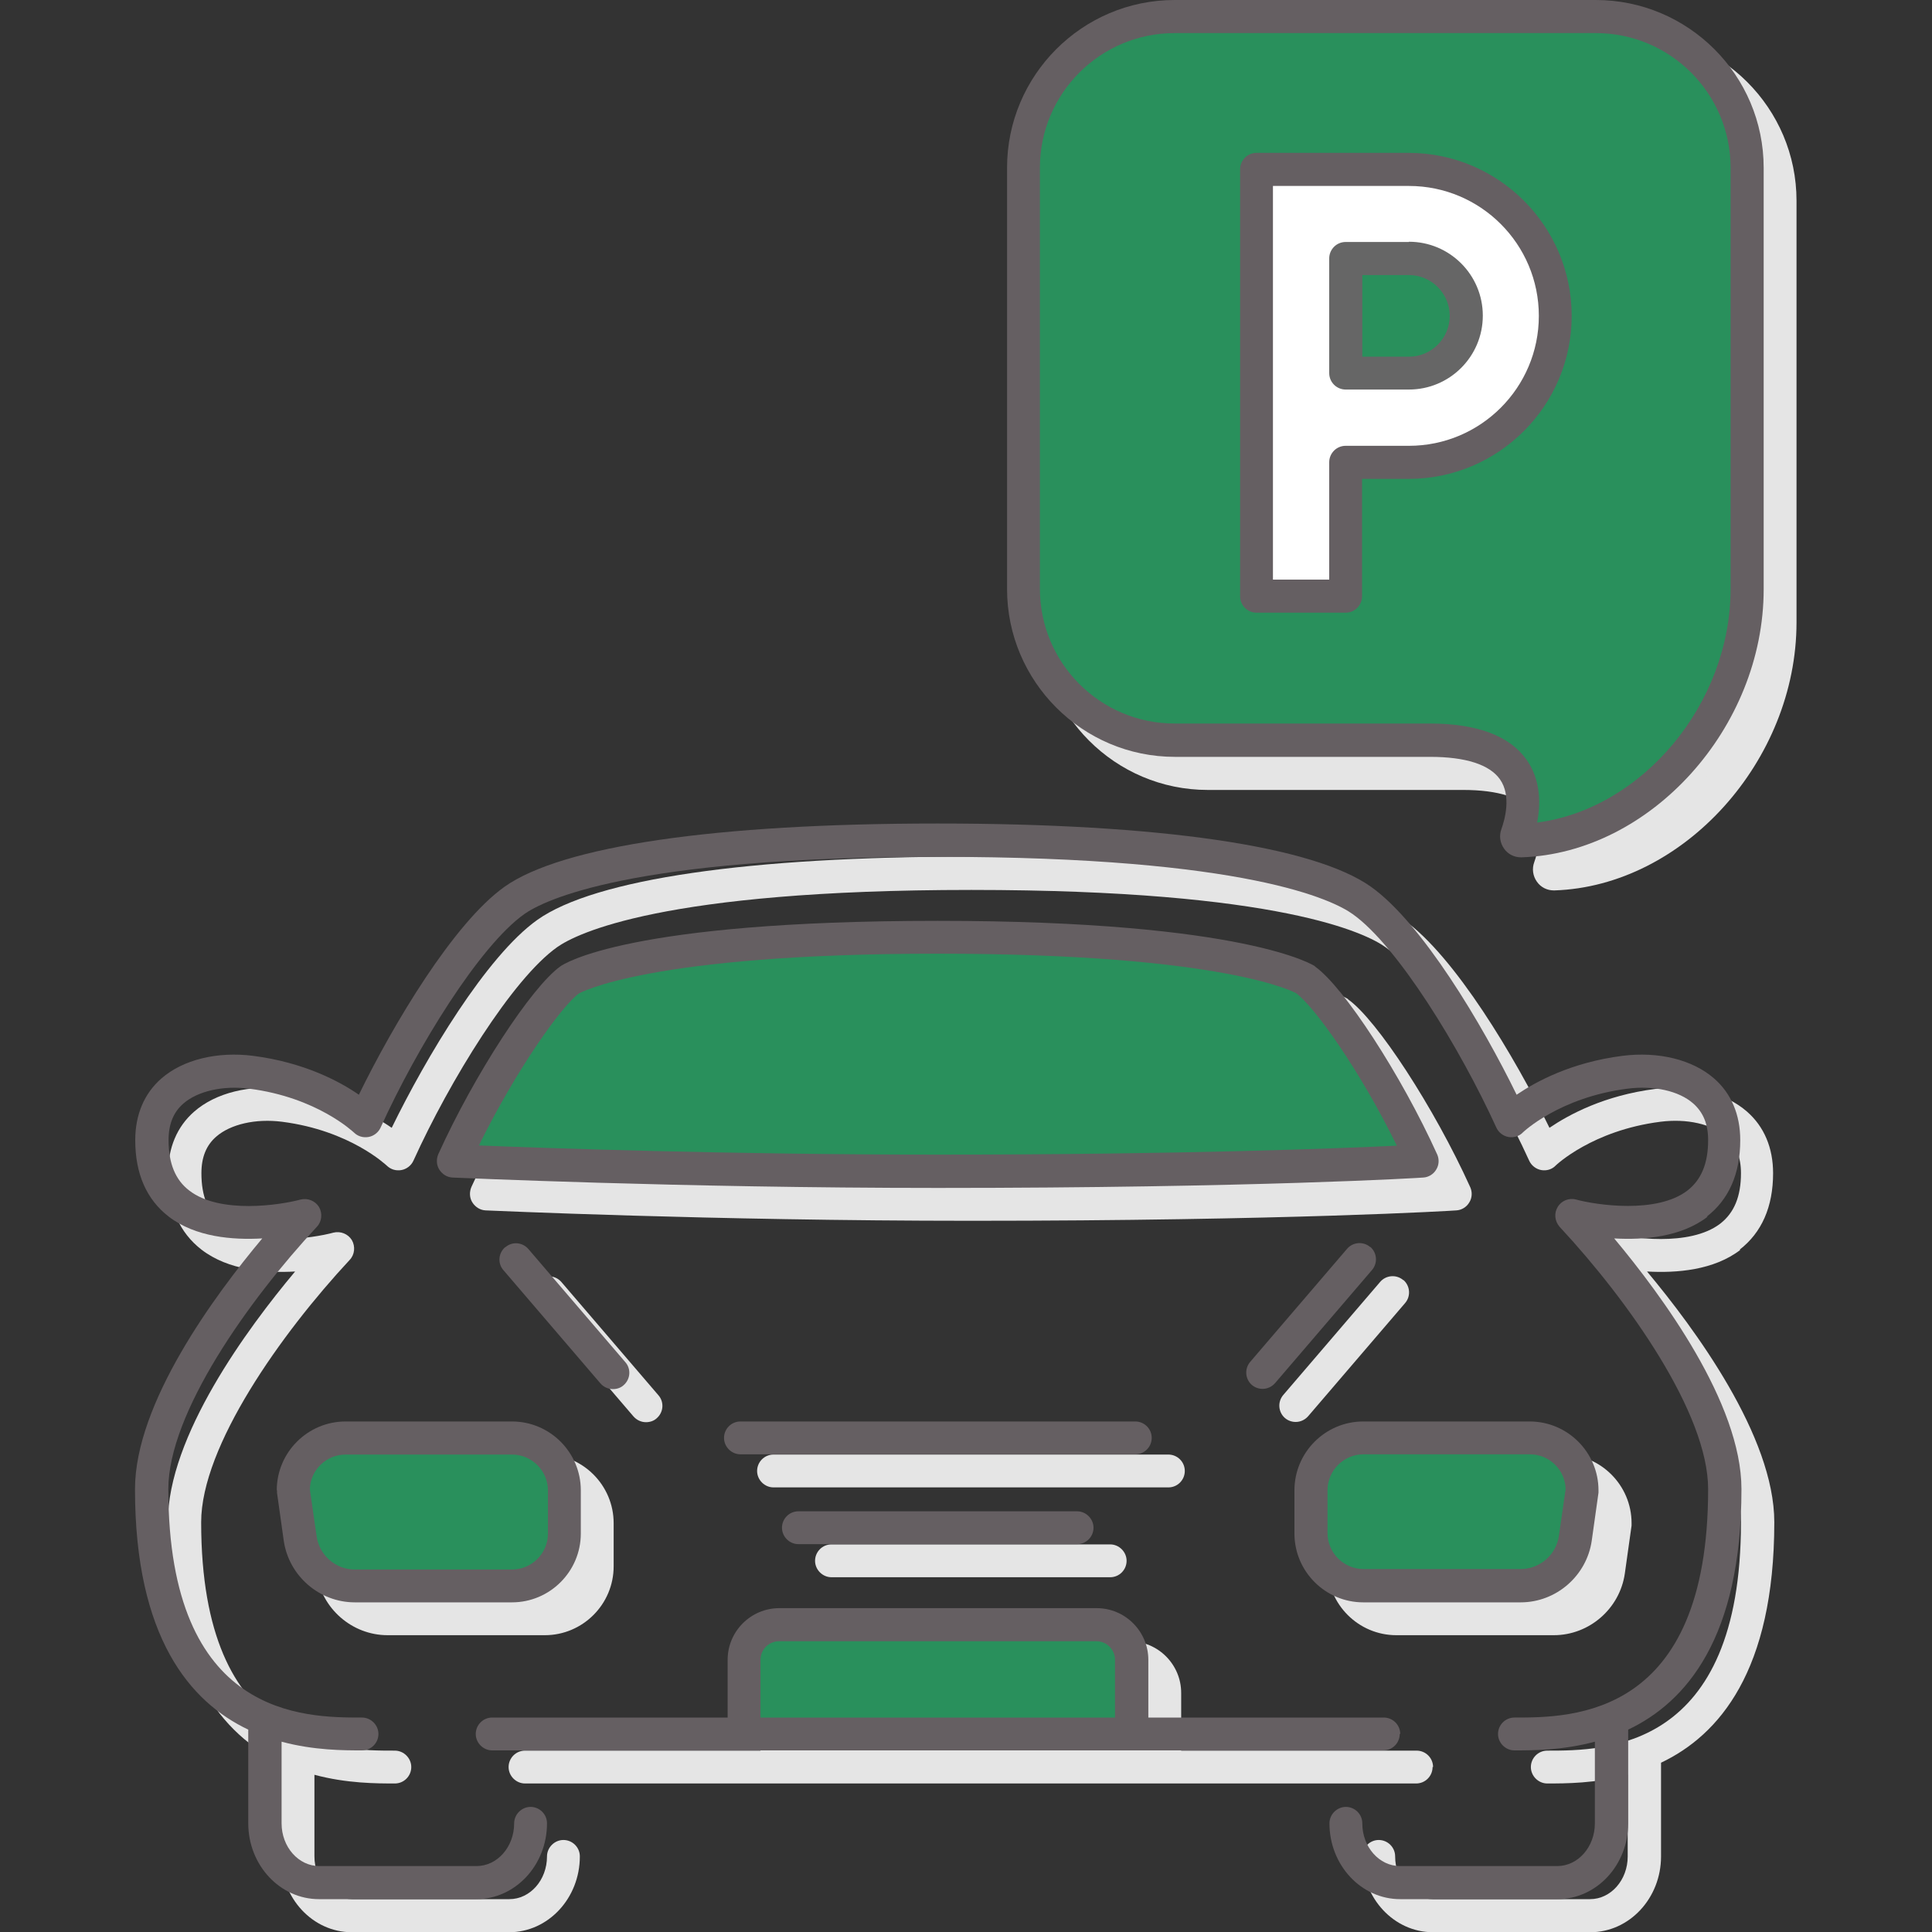
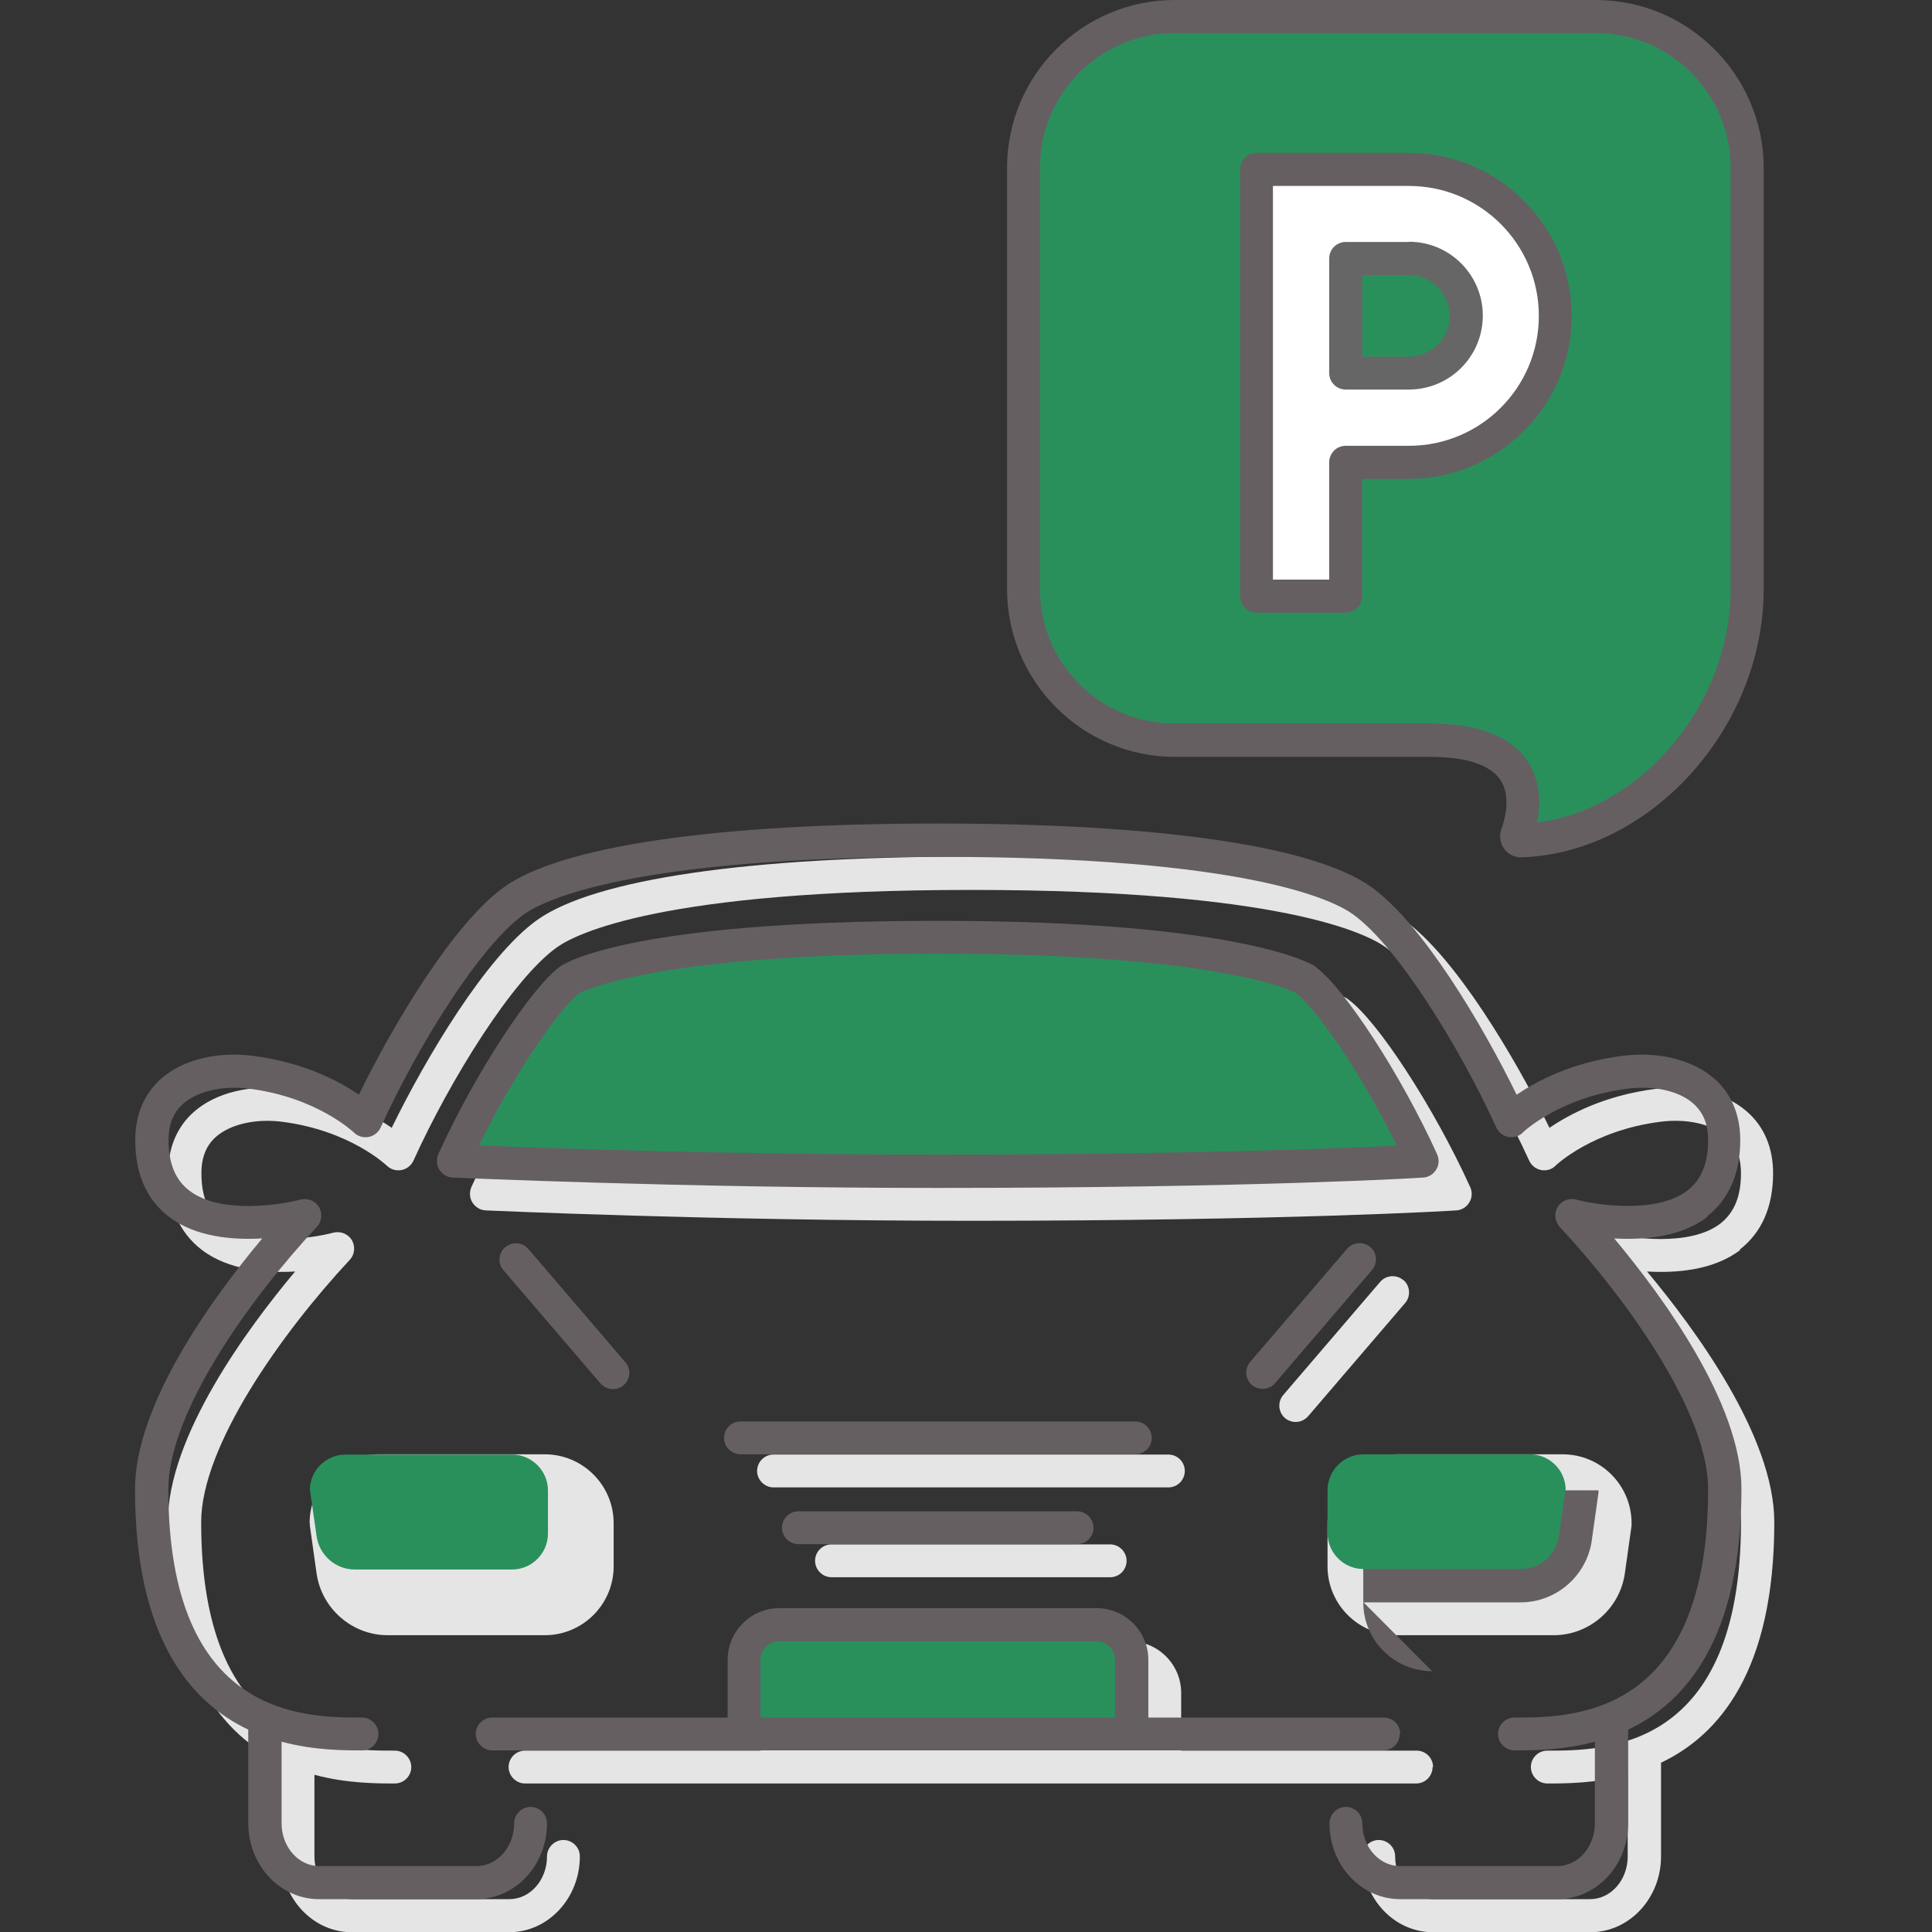
<svg xmlns="http://www.w3.org/2000/svg" id="Capa_1" viewBox="0 0 80 80">
  <rect x="0" y="0" width="80" height="80" fill="#333333" stroke="none" />
  <defs>
    <style>.cls-1{fill:#fff;}.cls-2{fill:#e5e5e5;}.cls-3{fill:#655f62;}.cls-4{fill:#666;}.cls-5{fill:#29905c;}</style>
  </defs>
  <g>
    <g>
-       <path class="cls-2" d="m67.45,1.37h-17.44c-3.83,0-6.95,3.12-6.95,6.95v17.44c0,3.83,3.12,6.95,6.95,6.95h10.57c1.47,0,2.46.32,2.89.93.48.68.2,1.67.06,2.06-.1.27-.06.57.11.81.16.23.42.36.7.36,0,0,.02,0,.03,0,5.34-.18,10.02-5.37,10.02-11.1V8.31c0-3.83-3.12-6.95-6.95-6.95Z" />
-       <path class="cls-2" d="m73.03,25.75c0,4.78-3.67,9.12-8.01,9.68.14-.72.17-1.73-.43-2.59-.7-1-2.05-1.51-4.01-1.51h-10.57c-3.08,0-5.58-2.5-5.58-5.58V8.31c0-3.08,2.5-5.58,5.58-5.58h17.44c3.08,0,5.58,2.5,5.58,5.58v17.44Z" />
-     </g>
+       </g>
    <path class="cls-2" d="m72.03,51.75c.92-.71,1.39-1.78,1.39-3.17,0-1.05-.37-1.93-1.08-2.55-.89-.78-2.3-1.13-3.8-.94-2.11.27-3.57,1.06-4.38,1.61-1.42-2.91-3.92-7.11-6.03-8.61-2.38-1.69-8.75-2.62-17.94-2.62s-15.56.93-17.94,2.62c-2.11,1.5-4.61,5.7-6.03,8.61-.81-.56-2.28-1.34-4.38-1.61-1.49-.19-2.91.16-3.8.94-.71.62-1.08,1.5-1.08,2.55,0,1.4.47,2.46,1.39,3.17,1.11.85,2.65.97,3.87.9-1.97,2.35-5.27,6.82-5.27,10.38,0,6.16,2.29,8.82,4.69,9.96v3.88c0,1.73,1.31,3.14,2.93,3.14h6.51c1.62,0,2.93-1.41,2.93-3.14,0-.38-.31-.68-.68-.68s-.68.31-.68.68c0,.98-.7,1.77-1.56,1.77h-6.51c-.86,0-1.56-.79-1.56-1.77v-3.38c1.34.36,2.58.36,3.33.36.38,0,.68-.31.68-.68s-.31-.68-.68-.68c-2.4,0-8.02,0-8.02-9.46,0-3.14,3.31-7.81,6.15-10.86.21-.22.24-.56.09-.82-.16-.26-.47-.38-.76-.31-.85.23-3.34.61-4.61-.37-.58-.44-.86-1.13-.86-2.09,0-.66.2-1.16.62-1.52.59-.51,1.63-.75,2.72-.61,2.82.36,4.31,1.8,4.33,1.81.16.16.38.23.61.19.22-.04.41-.19.5-.39,1.5-3.31,4.1-7.53,5.95-8.84.78-.55,4.33-2.37,17.15-2.37s16.37,1.81,17.15,2.37c1.85,1.31,4.44,5.53,5.95,8.84.09.2.28.35.5.39.22.04.45-.03.6-.19.01-.01,1.51-1.45,4.33-1.81,1.09-.14,2.13.09,2.72.61.42.37.62.86.62,1.52,0,.96-.28,1.64-.86,2.09-1.27.97-3.76.6-4.61.37-.29-.08-.61.05-.76.31-.16.26-.12.59.08.82,2.84,3.05,6.15,7.72,6.15,10.86,0,9.46-5.62,9.46-8.02,9.46-.38,0-.68.31-.68.68s.31.68.68.68c.75,0,1.99,0,3.33-.36v3.38c0,.98-.7,1.77-1.56,1.77h-6.51c-.86,0-1.56-.79-1.56-1.77,0-.38-.31-.68-.68-.68s-.68.31-.68.68c0,1.73,1.31,3.14,2.93,3.14h6.51c1.62,0,2.93-1.41,2.93-3.14v-3.88c2.4-1.14,4.69-3.8,4.69-9.96,0-3.56-3.3-8.02-5.27-10.38,1.22.07,2.77-.05,3.87-.9Z" />
    <g>
      <path class="cls-2" d="m55.82,41.37s-2.77-1.88-15.62-1.88-15.49,1.79-15.62,1.88c-1.2.85-3.57,4.49-5.06,7.78-.09.21-.08.45.04.64.12.19.32.32.55.33.09,0,9.33.43,20.09.43,13.08,0,20.03-.42,20.1-.43.22-.01.43-.14.54-.33.12-.19.13-.43.04-.63-1.49-3.29-3.86-6.93-5.06-7.78Z" />
      <path class="cls-2" d="m40.2,49.18c-8.65,0-16.31-.27-19-.38,1.56-3.17,3.44-5.79,4.14-6.29.03-.02,2.89-1.65,14.86-1.65s14.82,1.63,14.83,1.63c.73.52,2.63,3.15,4.18,6.32-2.36.11-8.81.37-19.01.37Z" />
    </g>
    <g>
      <path class="cls-2" d="m12.83,63.07s0,.06,0,.1l.28,1.99c.21,1.45,1.47,2.55,2.94,2.55h6.51c1.57,0,2.85-1.28,2.85-2.85v-1.79c0-1.57-1.28-2.85-2.85-2.85h-6.89c-1.57,0-2.85,1.28-2.85,2.85Z" />
      <path class="cls-2" d="m24.06,63.07v1.79c0,.82-.67,1.49-1.49,1.49h-6.51c-.79,0-1.47-.59-1.58-1.38l-.28-1.94c.02-.8.68-1.44,1.48-1.44h6.89c.82,0,1.49.67,1.49,1.49Z" />
    </g>
    <g>
      <path class="cls-2" d="m59.34,73.17c0-.38-.31-.68-.68-.68h-9.75v-2.39c0-1.18-.96-2.14-2.14-2.14h-13.14c-1.18,0-2.14.96-2.14,2.14v2.39h-9.75c-.38,0-.68.31-.68.68s.31.68.68.68h10.43s0,0,0,0,0,0,0,0h16.04s0,0,0,0,0,0,0,0h10.43c.38,0,.68-.31.68-.68Z" />
      <path class="cls-2" d="m47.54,72.48h-14.69v-2.39c0-.43.35-.77.77-.77h13.14c.43,0,.77.35.77.77v2.39Z" />
    </g>
    <path class="cls-2" d="m34.43,63.95c-.38,0-.68.31-.68.68s.31.68.68.68h11.54c.38,0,.68-.31.68-.68s-.31-.68-.68-.68h-11.54Z" />
    <path class="cls-2" d="m49.06,60.91c0-.38-.31-.68-.68-.68h-16.35c-.38,0-.68.31-.68.68s.31.68.68.68h16.35c.38,0,.68-.31.68-.68Z" />
-     <path class="cls-2" d="m22.29,53.01c-.29.25-.32.68-.07.96l4.01,4.68c.14.16.33.24.52.24.16,0,.32-.05.44-.16.29-.25.32-.68.07-.96l-4.01-4.68c-.25-.29-.68-.32-.96-.07Z" />
    <g>
      <path class="cls-2" d="m57.83,67.71h6.51c1.47,0,2.73-1.1,2.94-2.55l.28-1.99s0-.06,0-.1c0-1.57-1.28-2.85-2.85-2.85h-6.89c-1.57,0-2.85,1.28-2.85,2.85v1.79c0,1.57,1.28,2.85,2.85,2.85Z" />
      <path class="cls-2" d="m56.34,63.07c0-.82.67-1.49,1.49-1.49h6.89c.8,0,1.46.64,1.48,1.44l-.28,1.94c-.11.78-.79,1.37-1.58,1.37h-6.51c-.82,0-1.49-.67-1.49-1.49v-1.79Z" />
    </g>
    <path class="cls-2" d="m58.11,53.01c-.29-.25-.72-.21-.96.07l-4.01,4.68c-.25.29-.21.72.07.96.13.11.29.16.44.16.19,0,.38-.08.52-.24l4.01-4.68c.25-.29.21-.72-.07-.96Z" />
  </g>
  <g>
    <g>
      <path class="cls-3" d="m66.08,0h-17.44C44.81,0,41.7,3.12,41.7,6.95v17.44c0,3.83,3.12,6.95,6.95,6.95h10.57c1.47,0,2.46.32,2.89.93.48.68.2,1.67.06,2.06-.1.27-.06.57.11.81.16.23.42.36.7.36,0,0,.02,0,.03,0,5.34-.18,10.02-5.37,10.02-11.1V6.95C73.03,3.12,69.91,0,66.08,0Z" />
      <path class="cls-5" d="m71.66,24.38c0,4.78-3.67,9.12-8.01,9.68.14-.72.17-1.73-.43-2.59-.7-1-2.05-1.51-4.01-1.51h-10.57c-3.08,0-5.58-2.5-5.58-5.58V6.95c0-3.08,2.5-5.58,5.58-5.58h17.44c3.08,0,5.58,2.5,5.58,5.58v17.44Z" />
    </g>
    <path class="cls-3" d="m70.67,50.38c.92-.71,1.39-1.78,1.39-3.17,0-1.05-.37-1.93-1.08-2.55-.89-.78-2.3-1.13-3.8-.94-2.11.27-3.57,1.06-4.38,1.61-1.42-2.91-3.92-7.11-6.03-8.61-2.38-1.69-8.75-2.62-17.94-2.62s-15.56.93-17.94,2.62c-2.11,1.5-4.61,5.7-6.03,8.61-.81-.56-2.28-1.34-4.38-1.61-1.49-.19-2.91.16-3.8.94-.71.62-1.08,1.5-1.08,2.55,0,1.4.47,2.46,1.39,3.17,1.11.85,2.65.97,3.87.9-1.97,2.35-5.27,6.82-5.27,10.38,0,6.16,2.29,8.82,4.69,9.96v3.88c0,1.73,1.31,3.14,2.93,3.14h6.51c1.62,0,2.93-1.41,2.93-3.14,0-.38-.31-.68-.68-.68s-.68.31-.68.68c0,.98-.7,1.77-1.56,1.77h-6.51c-.86,0-1.56-.79-1.56-1.77v-3.38c1.34.36,2.58.36,3.33.36.38,0,.68-.31.68-.68s-.31-.68-.68-.68c-2.4,0-8.02,0-8.02-9.46,0-3.14,3.31-7.81,6.15-10.86.21-.22.24-.56.09-.82-.16-.26-.47-.38-.76-.31-.85.23-3.34.61-4.61-.37-.58-.44-.86-1.13-.86-2.09,0-.66.2-1.16.62-1.52.59-.51,1.63-.75,2.72-.61,2.82.36,4.31,1.8,4.33,1.81.16.16.38.23.61.19.22-.04.41-.19.5-.39,1.5-3.31,4.1-7.53,5.95-8.84.78-.55,4.33-2.37,17.15-2.37s16.37,1.81,17.15,2.37c1.85,1.31,4.44,5.53,5.95,8.84.09.2.28.35.5.39.22.04.45-.03.6-.19.01-.01,1.51-1.45,4.33-1.81,1.09-.14,2.13.09,2.72.61.42.37.62.86.62,1.52,0,.96-.28,1.64-.86,2.09-1.27.97-3.76.6-4.61.37-.29-.08-.61.05-.76.31-.16.26-.12.59.08.82,2.84,3.05,6.15,7.72,6.15,10.86,0,9.46-5.62,9.46-8.02,9.46-.38,0-.68.31-.68.68s.31.68.68.68c.75,0,1.99,0,3.33-.36v3.38c0,.98-.7,1.77-1.56,1.77h-6.51c-.86,0-1.56-.79-1.56-1.77,0-.38-.31-.68-.68-.68s-.68.31-.68.68c0,1.73,1.31,3.14,2.93,3.14h6.51c1.62,0,2.93-1.41,2.93-3.14v-3.88c2.4-1.14,4.69-3.8,4.69-9.96,0-3.56-3.3-8.02-5.27-10.38,1.22.07,2.77-.05,3.87-.9Z" />
    <g>
      <path class="cls-3" d="m54.45,40.01s-2.77-1.88-15.62-1.88-15.49,1.79-15.62,1.88c-1.2.85-3.57,4.49-5.06,7.78-.09.21-.08.45.04.64.12.19.32.32.55.33.09,0,9.33.43,20.09.43,13.08,0,20.03-.42,20.1-.43.22-.01.43-.14.54-.33.12-.19.13-.43.04-.63-1.49-3.29-3.86-6.93-5.06-7.78Z" />
      <path class="cls-5" d="m38.83,47.81c-8.65,0-16.31-.27-19-.38,1.56-3.17,3.44-5.79,4.14-6.29.03-.02,2.89-1.65,14.86-1.65s14.82,1.63,14.83,1.63c.73.52,2.63,3.15,4.18,6.32-2.36.11-8.81.37-19.01.37Z" />
    </g>
    <g>
-       <path class="cls-3" d="m11.47,61.71s0,.06,0,.1l.28,1.99c.21,1.45,1.47,2.55,2.94,2.55h6.51c1.57,0,2.85-1.28,2.85-2.85v-1.79c0-1.57-1.28-2.85-2.85-2.85h-6.89c-1.57,0-2.85,1.28-2.85,2.85Z" />
      <path class="cls-5" d="m22.69,61.71v1.79c0,.82-.67,1.49-1.49,1.49h-6.51c-.79,0-1.47-.59-1.58-1.38l-.28-1.94c.02-.8.68-1.44,1.48-1.44h6.89c.82,0,1.49.67,1.49,1.49Z" />
    </g>
    <g>
      <path class="cls-3" d="m57.98,71.8c0-.38-.31-.68-.68-.68h-9.75v-2.39c0-1.18-.96-2.14-2.14-2.14h-13.14c-1.18,0-2.14.96-2.14,2.14v2.39h-9.75c-.38,0-.68.31-.68.68s.31.68.68.68h10.43s0,0,0,0,0,0,0,0h16.04s0,0,0,0,0,0,0,0h10.43c.38,0,.68-.31.68-.68Z" />
      <path class="cls-5" d="m46.18,71.12h-14.69v-2.39c0-.43.35-.77.77-.77h13.14c.43,0,.77.35.77.77v2.39Z" />
    </g>
    <path class="cls-3" d="m33.06,62.58c-.38,0-.68.31-.68.68s.31.68.68.68h11.54c.38,0,.68-.31.68-.68s-.31-.68-.68-.68h-11.54Z" />
    <path class="cls-3" d="m47.69,59.54c0-.38-.31-.68-.68-.68h-16.35c-.38,0-.68.31-.68.68s.31.68.68.68h16.35c.38,0,.68-.31.68-.68Z" />
    <path class="cls-3" d="m20.92,51.64c-.29.25-.32.68-.07.96l4.01,4.68c.14.16.33.24.52.24.16,0,.32-.05.44-.16.29-.25.32-.68.07-.96l-4.01-4.68c-.25-.29-.68-.32-.96-.07Z" />
    <g>
-       <path class="cls-3" d="m56.46,66.35h6.51c1.47,0,2.73-1.1,2.94-2.55l.28-1.99s0-.06,0-.1c0-1.57-1.28-2.85-2.85-2.85h-6.89c-1.57,0-2.85,1.28-2.85,2.85v1.79c0,1.57,1.28,2.85,2.85,2.85Z" />
+       <path class="cls-3" d="m56.46,66.35h6.51c1.47,0,2.73-1.1,2.94-2.55l.28-1.99s0-.06,0-.1h-6.89c-1.57,0-2.85,1.28-2.85,2.85v1.79c0,1.57,1.28,2.85,2.85,2.85Z" />
      <path class="cls-5" d="m54.97,61.71c0-.82.67-1.49,1.49-1.49h6.89c.8,0,1.46.64,1.48,1.44l-.28,1.94c-.11.78-.79,1.37-1.58,1.37h-6.51c-.82,0-1.49-.67-1.49-1.49v-1.79Z" />
    </g>
    <path class="cls-3" d="m56.74,51.64c-.29-.25-.72-.21-.96.07l-4.01,4.68c-.25.29-.21.72.07.96.13.11.29.16.44.16.19,0,.38-.08.52-.24l4.01-4.68c.25-.29.21-.72-.07-.96Z" />
  </g>
  <g>
    <path class="cls-3" d="m58.34,6.33h-6.31c-.38,0-.68.31-.68.68v17.68c0,.38.31.68.68.68h3.69c.38,0,.68-.31.68-.68v-4.86h1.93c3.72,0,6.75-3.03,6.75-6.75s-3.03-6.75-6.75-6.75Z" />
    <path class="cls-1" d="m58.34,18.46h-2.62c-.38,0-.68.31-.68.68v4.86h-2.33V7.7h5.63c2.97,0,5.38,2.41,5.38,5.38s-2.41,5.38-5.38,5.38Z" />
  </g>
  <g>
    <path class="cls-4" d="m58.34,10.02h-2.62c-.38,0-.68.31-.68.68v4.75c0,.38.31.68.68.68h2.62c1.69,0,3.06-1.37,3.06-3.06s-1.37-3.06-3.06-3.06Z" />
    <path class="cls-5" d="m58.34,14.77h-1.93v-3.38h1.93c.93,0,1.69.76,1.69,1.69s-.76,1.69-1.69,1.69Z" />
  </g>
</svg>